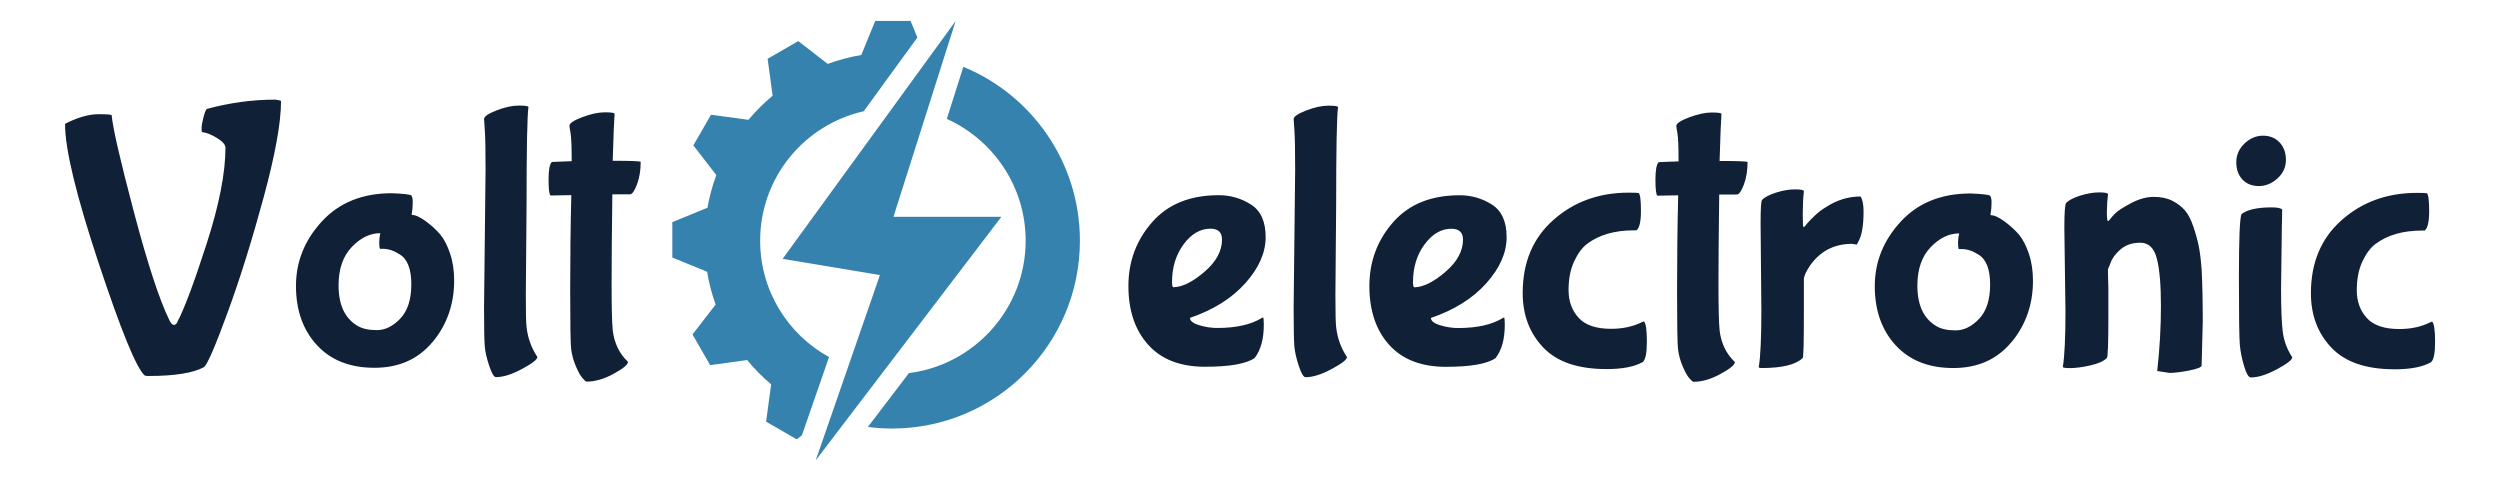
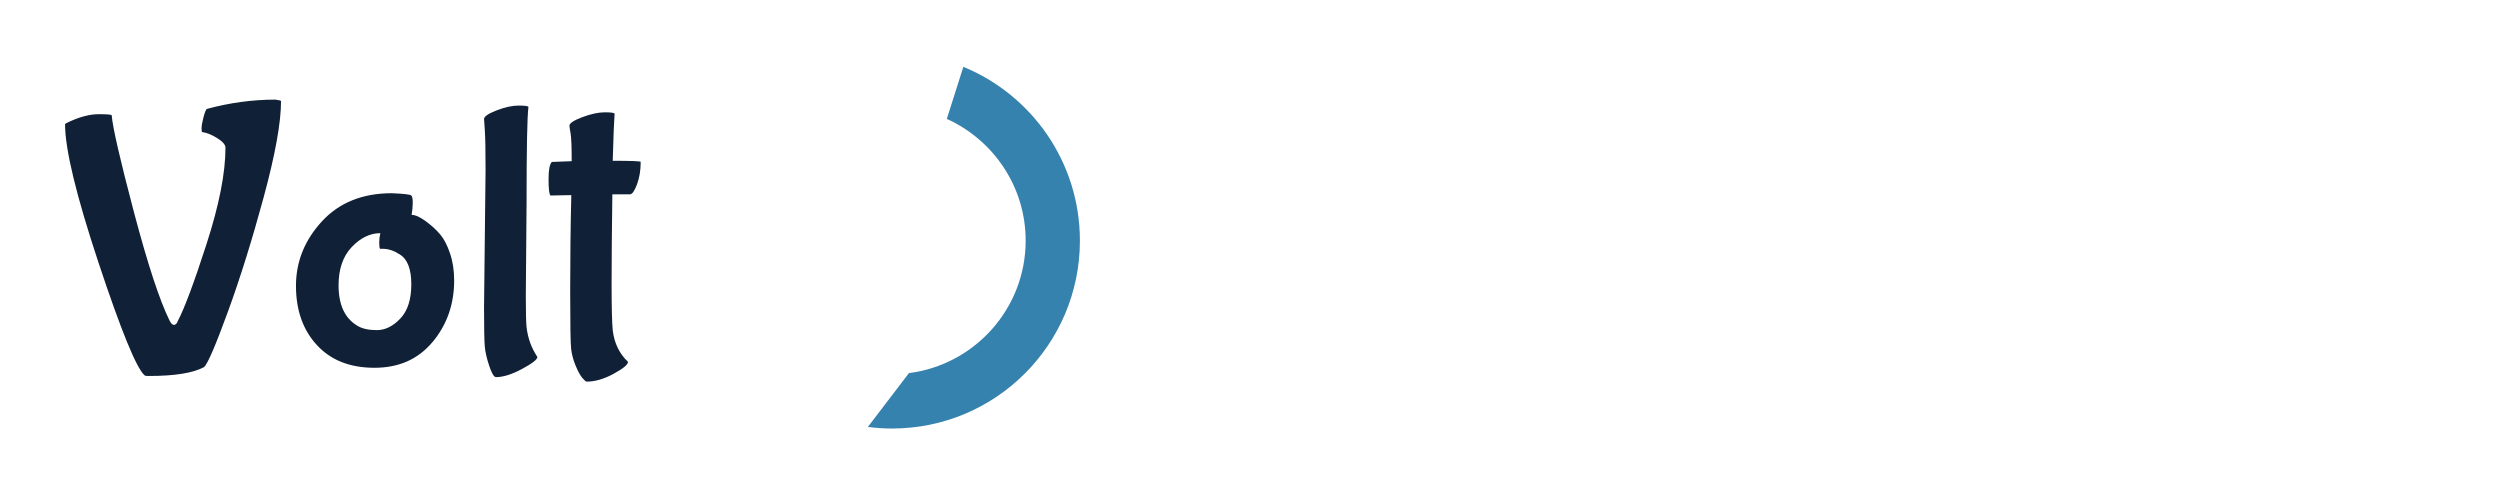
<svg xmlns="http://www.w3.org/2000/svg" id="Layer_1" data-name="Layer 1" viewBox="0 0 800 154">
  <defs>
    <style>
      .cls-1 {
        clip-path: url(#clippath);
      }

      .cls-2 {
        fill: none;
      }

      .cls-2, .cls-3, .cls-4 {
        stroke-width: 0px;
      }

      .cls-5 {
        clip-path: url(#clippath-1);
      }

      .cls-6 {
        clip-path: url(#clippath-3);
      }

      .cls-7 {
        clip-path: url(#clippath-2);
      }

      .cls-3 {
        fill: #3682ae;
      }

      .cls-4 {
        fill: #102036;
      }
    </style>
    <clipPath id="clippath">
      <rect class="cls-2" x="215.13" y="6.69" width="130.44" height="140.61" />
    </clipPath>
    <clipPath id="clippath-1">
-       <rect class="cls-2" x="215.13" y="6.69" width="130.44" height="140.61" />
-     </clipPath>
+       </clipPath>
    <clipPath id="clippath-2">
      <rect class="cls-2" x="215.13" y="6.69" width="130.44" height="140.61" />
    </clipPath>
    <clipPath id="clippath-3">
-       <rect class="cls-2" x="215.13" y="6.69" width="130.44" height="140.61" />
-     </clipPath>
+       </clipPath>
  </defs>
  <g class="cls-1">
    <g>
      <g class="cls-5">
        <path class="cls-3" d="m254.94,140.59l1.67-1.29,8.68-25.04c-13.14-7.22-22.04-21.19-22.04-37.24,0-20.24,14.17-37.15,33.13-41.41l17.18-23.61-2.17-5.3h-11.32l-4.46,10.9c-3.66.61-7.25,1.57-10.74,2.85l-9.43-7.3-9.8,5.66,1.6,11.82c-2.8,2.33-5.39,4.91-7.73,7.71l-11.98-1.62-5.66,9.8,7.35,9.5c-1.26,3.39-2.2,6.89-2.83,10.45l-11.25,4.61v11.32l11.13,4.56c.59,3.57,1.5,7.08,2.73,10.49l-7.41,9.58,5.66,9.8,11.84-1.61c2.32,2.82,4.89,5.43,7.68,7.79l-1.62,11.92,9.8,5.66Z" />
      </g>
      <g class="cls-7">
        <path class="cls-3" d="m308.27,21.38l-5.29,16.67c14.85,6.71,25.23,21.63,25.23,38.96,0,21.74-16.32,39.71-37.35,42.38l-13.14,17.23c2.56.33,5.14.51,7.73.51,33.2,0,60.12-26.92,60.12-60.12,0-25.12-15.41-46.63-37.29-55.62Z" />
      </g>
      <g class="cls-6">
        <path class="cls-3" d="m285.91,69.37l19.9-62.66-55.37,76.12,31.14,5.19-20.55,59.29,59.42-77.94h-34.54Z" />
      </g>
    </g>
  </g>
  <path class="cls-4" d="m47.67,120.33c-.8,0-1.27-.08-1.43-.24-2.63-2.39-7.52-14.36-14.68-35.93-7.16-21.56-10.74-36.36-10.74-44.4,0-.16.56-.48,1.67-.95,3.34-1.51,6.39-2.27,9.13-2.27s4.12.12,4.12.36c.32,3.9,2.69,14.2,7.1,30.91,4.42,16.71,8.22,28.29,11.4,34.73.72,1.43,1.43,1.79,2.15,1.07.24-.24.4-.52.48-.84,2.15-4.06,5.23-12.31,9.25-24.77,4.02-12.45,6.03-22.7,6.03-30.73,0-.95-.9-1.99-2.69-3.1-1.79-1.11-3.4-1.75-4.83-1.91-.08-.16-.12-.6-.12-1.31,0-.72.2-1.85.6-3.4.4-1.55.76-2.45,1.07-2.69,7.32-1.99,14.64-2.98,21.96-2.98,1.19.16,1.79.32,1.79.48,0,6.84-1.85,17.09-5.55,30.73-3.7,13.65-7.5,25.82-11.4,36.52-3.9,10.7-6.45,16.65-7.64,17.84-3.5,1.91-9.39,2.86-17.66,2.86m90.77-10.92c-4.58,5.53-10.78,8.3-18.62,8.3-7.84,0-13.98-2.43-18.44-7.28-4.46-4.85-6.68-11.16-6.68-18.92s2.77-14.64,8.3-20.65c5.53-6.01,12.99-9.01,22.38-9.01,3.82.16,5.89.4,6.21.72.32.32.48,1.07.48,2.27s-.12,2.51-.36,3.94c1.19,0,2.73.7,4.6,2.09,1.87,1.39,3.4,2.8,4.6,4.24,1.19,1.43,2.23,3.44,3.1,6.03.88,2.59,1.31,5.47,1.31,8.65,0,7.56-2.29,14.1-6.86,19.63m-10.56-27.99c-1.83-1.19-3.62-1.79-5.37-1.79h-.95c-.16-.32-.24-.99-.24-2.03s.12-2.03.36-2.98c-3.26,0-6.31,1.47-9.13,4.42-2.82,2.94-4.24,7.04-4.24,12.29,0,6.21,1.99,10.5,5.97,12.89,1.51.95,3.6,1.43,6.27,1.43s5.17-1.23,7.52-3.7c2.35-2.47,3.52-6.13,3.52-10.98s-1.23-8.04-3.7-9.55m26.98,16.23l.48-43.21c0-6.29-.08-10.54-.24-12.77-.16-2.23-.24-3.42-.24-3.58,0-.8,1.33-1.71,4-2.75,2.67-1.03,5.03-1.55,7.1-1.55s3.1.16,3.1.48c-.4,2.94-.6,13.29-.6,31.03l-.24,29.24c0,5.49.08,8.87.24,10.15.4,3.5,1.55,6.68,3.46,9.55,0,.8-1.63,2.07-4.89,3.82-3.26,1.75-6.05,2.63-8.36,2.63-.64,0-1.35-1.19-2.15-3.58-.8-2.39-1.27-4.46-1.43-6.21-.16-1.75-.24-6.17-.24-13.25m41.78-61.23c-.16,1.83-.36,6.84-.6,15.04,5.97,0,8.95.12,8.95.36,0,2.71-.4,5.11-1.19,7.22-.8,2.11-1.55,3.16-2.27,3.16h-5.61c-.16,11.78-.24,21.35-.24,28.71s.12,12.27.36,14.74c.48,4.14,2.11,7.52,4.89,10.15,0,.88-1.53,2.15-4.6,3.82-3.06,1.67-5.95,2.51-8.65,2.51-.24,0-.7-.4-1.37-1.19-.68-.8-1.39-2.11-2.15-3.94-.76-1.83-1.23-3.62-1.43-5.37-.2-1.75-.3-8-.3-18.74s.12-20.89.36-30.44l-6.68.12c-.4-.4-.6-2.13-.6-5.19s.36-4.91,1.07-5.55c1.75-.08,3.86-.16,6.33-.24,0-4.62-.12-7.6-.36-8.95-.24-1.35-.36-2.15-.36-2.39,0-.8,1.37-1.71,4.12-2.75,2.75-1.03,5.15-1.55,7.22-1.55s3.1.16,3.1.48" />
-   <path class="cls-4" d="m391.04,76.64c0-2.31-1.23-3.46-3.7-3.46-3.26,0-6.13,1.67-8.59,5.01-2.47,3.34-3.7,7.36-3.7,12.06,0,1.11.16,1.67.48,1.67,2.86-.08,6.17-1.73,9.91-4.95,3.74-3.22,5.61-6.66,5.61-10.32m10.38,37.96c-2.71,1.83-8,2.75-15.87,2.75s-13.93-2.35-18.14-7.04c-4.22-4.69-6.33-10.96-6.33-18.8s2.53-14.64,7.58-20.41c5.05-5.77,12.15-8.65,21.31-8.65,3.74,0,7.18.99,10.32,2.98,3.14,1.99,4.71,5.47,4.71,10.44s-2.17,9.89-6.5,14.74c-4.34,4.85-10.24,8.55-17.72,11.1,0,.95.97,1.73,2.92,2.33,1.95.6,3.88.9,5.79.9,6.05,0,10.82-1.07,14.32-3.22.08-.08.2-.12.36-.12s.24.76.24,2.27c0,4.62-.99,8.2-2.98,10.74m12.53-16.95l.48-43.21c0-6.29-.08-10.54-.24-12.77-.16-2.23-.24-3.42-.24-3.58,0-.8,1.33-1.71,4-2.75,2.67-1.03,5.03-1.55,7.1-1.55s3.1.16,3.1.48c-.4,2.94-.6,13.29-.6,31.03l-.24,29.24c0,5.49.08,8.87.24,10.15.4,3.5,1.55,6.68,3.46,9.55,0,.8-1.63,2.07-4.89,3.82-3.26,1.75-6.05,2.63-8.36,2.63-.64,0-1.35-1.19-2.15-3.58-.8-2.39-1.27-4.46-1.43-6.21-.16-1.75-.24-6.17-.24-13.25m54.19-21.01c0-2.31-1.23-3.46-3.7-3.46-3.26,0-6.13,1.67-8.59,5.01-2.47,3.34-3.7,7.36-3.7,12.06,0,1.11.16,1.67.48,1.67,2.86-.08,6.17-1.73,9.91-4.95,3.74-3.22,5.61-6.66,5.61-10.32m10.38,37.96c-2.71,1.83-8,2.75-15.87,2.75s-13.93-2.35-18.14-7.04c-4.22-4.69-6.33-10.96-6.33-18.8s2.53-14.64,7.58-20.41c5.05-5.77,12.15-8.65,21.31-8.65,3.74,0,7.18.99,10.32,2.98,3.14,1.99,4.71,5.47,4.71,10.44s-2.17,9.89-6.5,14.74c-4.34,4.85-10.24,8.55-17.72,11.1,0,.95.97,1.73,2.92,2.33,1.95.6,3.88.9,5.79.9,6.05,0,10.82-1.07,14.32-3.22.08-.08.2-.12.36-.12s.24.76.24,2.27c0,4.62-.99,8.2-2.98,10.74m35.44,3.46c-9.07,0-15.79-2.31-20.17-6.92-4.38-4.62-6.56-10.42-6.56-17.43,0-9.79,3.28-17.59,9.85-23.39,6.56-5.81,14.58-8.71,24.05-8.71,1.83,0,2.9.04,3.22.12.48.4.72,2.31.72,5.73s-.48,5.49-1.43,6.21h-.84c-6.13,0-11.1,1.43-14.92,4.3-1.59,1.19-2.98,3.06-4.18,5.61-1.19,2.55-1.79,5.61-1.79,9.19s1.07,6.54,3.22,8.89c2.15,2.35,5.61,3.52,10.38,3.52,3.74,0,7.04-.72,9.91-2.15.32-.16.52-.24.6-.24.64.64.95,2.79.95,6.45s-.44,5.85-1.31,6.56c-2.63,1.51-6.52,2.27-11.7,2.27m36.88-81.64c-.16,1.83-.36,6.84-.6,15.04,5.97,0,8.95.12,8.95.36,0,2.71-.4,5.11-1.19,7.22-.8,2.11-1.55,3.16-2.27,3.16h-5.61c-.16,11.78-.24,21.35-.24,28.71s.12,12.27.36,14.74c.48,4.14,2.11,7.52,4.89,10.15,0,.88-1.53,2.15-4.6,3.82-3.06,1.67-5.95,2.51-8.65,2.51-.24,0-.7-.4-1.37-1.19-.68-.8-1.39-2.11-2.15-3.94-.76-1.83-1.23-3.62-1.43-5.37-.2-1.75-.3-8-.3-18.74s.12-20.89.36-30.44l-6.68.12c-.4-.4-.6-2.13-.6-5.19s.36-4.91,1.07-5.55c1.75-.08,3.86-.16,6.33-.24,0-4.62-.12-7.6-.36-8.95-.24-1.35-.36-2.15-.36-2.39,0-.8,1.37-1.71,4.12-2.75,2.75-1.03,5.15-1.55,7.22-1.55s3.1.16,3.1.48m12.77,62.07l-.24-27.09c0-4.69.16-7.2.48-7.52.88-.88,2.39-1.65,4.54-2.33,2.15-.68,4.16-1.01,6.03-1.01s2.8.2,2.8.6c-.24,2.15-.36,4.6-.36,7.34s.08,4.12.24,4.12.32-.1.48-.3c.16-.2.42-.52.78-.95.36-.44,1.11-1.21,2.27-2.33s2.41-2.07,3.76-2.86c3.42-2.23,7.08-3.34,10.98-3.34.64,1.03.95,2.63.95,4.77,0,4.54-.56,7.76-1.67,9.67l-.48.95-1.55-.24c-5.73,0-10.22,2.35-13.49,7.04-1.27,1.91-1.91,3.34-1.91,4.3v10.5c0,9.55-.12,14.44-.36,14.68-2.23,2.15-6.6,3.22-13.13,3.22-.64,0-.95-.12-.95-.36.56-3.1.84-9.39.84-18.86m80.03,10.92c-4.58,5.53-10.78,8.3-18.62,8.3-7.84,0-13.98-2.43-18.44-7.28-4.46-4.85-6.68-11.16-6.68-18.92s2.77-14.64,8.3-20.65c5.53-6.01,12.99-9.01,22.38-9.01,3.82.16,5.89.4,6.21.72.32.32.48,1.07.48,2.27s-.12,2.51-.36,3.94c1.19,0,2.73.7,4.6,2.09,1.87,1.39,3.4,2.8,4.6,4.24,1.19,1.43,2.23,3.44,3.1,6.03.88,2.59,1.31,5.47,1.31,8.65,0,7.56-2.29,14.1-6.86,19.63m-10.56-27.99c-1.83-1.19-3.62-1.79-5.37-1.79h-.95c-.16-.32-.24-.99-.24-2.03s.12-2.03.36-2.98c-3.26,0-6.31,1.47-9.13,4.42-2.82,2.94-4.24,7.04-4.24,12.29,0,6.21,1.99,10.5,5.97,12.89,1.51.95,3.6,1.43,6.27,1.43s5.17-1.23,7.52-3.7c2.35-2.47,3.52-6.13,3.52-10.98s-1.23-8.04-3.7-9.55m41.42,6.33l.12,4.42v9.07c0,8.51-.16,12.93-.48,13.25-1.03,1.03-2.82,1.83-5.37,2.39-2.55.56-4.64.84-6.27.84-1.63,0-2.45-.12-2.45-.36.56-3.58.84-9.47.84-17.66l-.36-26.86c0-4.93.2-7.6.6-8,.88-.88,2.39-1.65,4.54-2.33,2.15-.68,4.16-1.01,6.03-1.01,1.87,0,2.8.2,2.8.6-.24,1.91-.36,3.82-.36,5.73s.12,2.86.36,2.86l.36-.24c.4-.56.99-1.25,1.79-2.09.8-.84,2.49-1.95,5.07-3.34,2.59-1.39,5.05-2.09,7.4-2.09s4.34.42,5.97,1.25c1.63.84,2.96,1.85,4,3.04,1.03,1.19,1.93,2.9,2.69,5.13.76,2.23,1.33,4.3,1.73,6.21.4,1.91.72,4.46.95,7.64.24,4.38.36,9.95.36,16.71l-.36,13.96c0,.56-1.31,1.09-3.94,1.61-2.63.52-4.73.78-6.33.78l-3.94-.6c.8-7.16,1.19-14.1,1.19-20.83,0-6.72-.44-11.78-1.31-15.16-.88-3.38-2.63-5.07-5.25-5.07s-4.75.72-6.39,2.15c-1.63,1.43-2.69,2.86-3.16,4.3l-.84,2.03v1.67m54.91-42.25c1.35,1.43,2.03,3.3,2.03,5.61s-.9,4.28-2.69,5.91c-1.79,1.63-3.78,2.45-5.97,2.45s-3.94-.7-5.25-2.09c-1.31-1.39-1.97-3.24-1.97-5.55s.88-4.3,2.63-5.97c1.75-1.67,3.72-2.51,5.91-2.51,2.19,0,3.96.72,5.31,2.15m.72,27.57l-.24,19.34c0,6.21.18,10.76.54,13.67.36,2.9,1.37,5.63,3.04,8.18,0,.8-1.63,2.07-4.89,3.82-3.26,1.75-6.05,2.63-8.36,2.63-.72,0-1.43-1.19-2.15-3.58-.72-2.39-1.17-4.65-1.37-6.8-.2-2.15-.3-9.39-.3-21.72s.28-19.06.84-20.17c1.83-1.43,5.05-2.15,9.67-2.15,1.83,0,2.94.24,3.34.72l-.12,6.09m36.04,45c-9.07,0-15.79-2.31-20.17-6.92-4.38-4.62-6.56-10.42-6.56-17.43,0-9.79,3.28-17.59,9.85-23.39,6.56-5.81,14.58-8.71,24.05-8.71,1.83,0,2.9.04,3.22.12.48.4.72,2.31.72,5.73,0,3.42-.48,5.49-1.43,6.21h-.84c-6.13,0-11.1,1.43-14.92,4.3-1.59,1.19-2.98,3.06-4.18,5.61-1.19,2.55-1.79,5.61-1.79,9.19,0,3.58,1.07,6.54,3.22,8.89,2.15,2.35,5.61,3.52,10.38,3.52,3.74,0,7.04-.72,9.91-2.15.32-.16.52-.24.6-.24.64.64.95,2.79.95,6.45s-.44,5.85-1.31,6.56c-2.63,1.51-6.52,2.27-11.7,2.27" />
</svg>